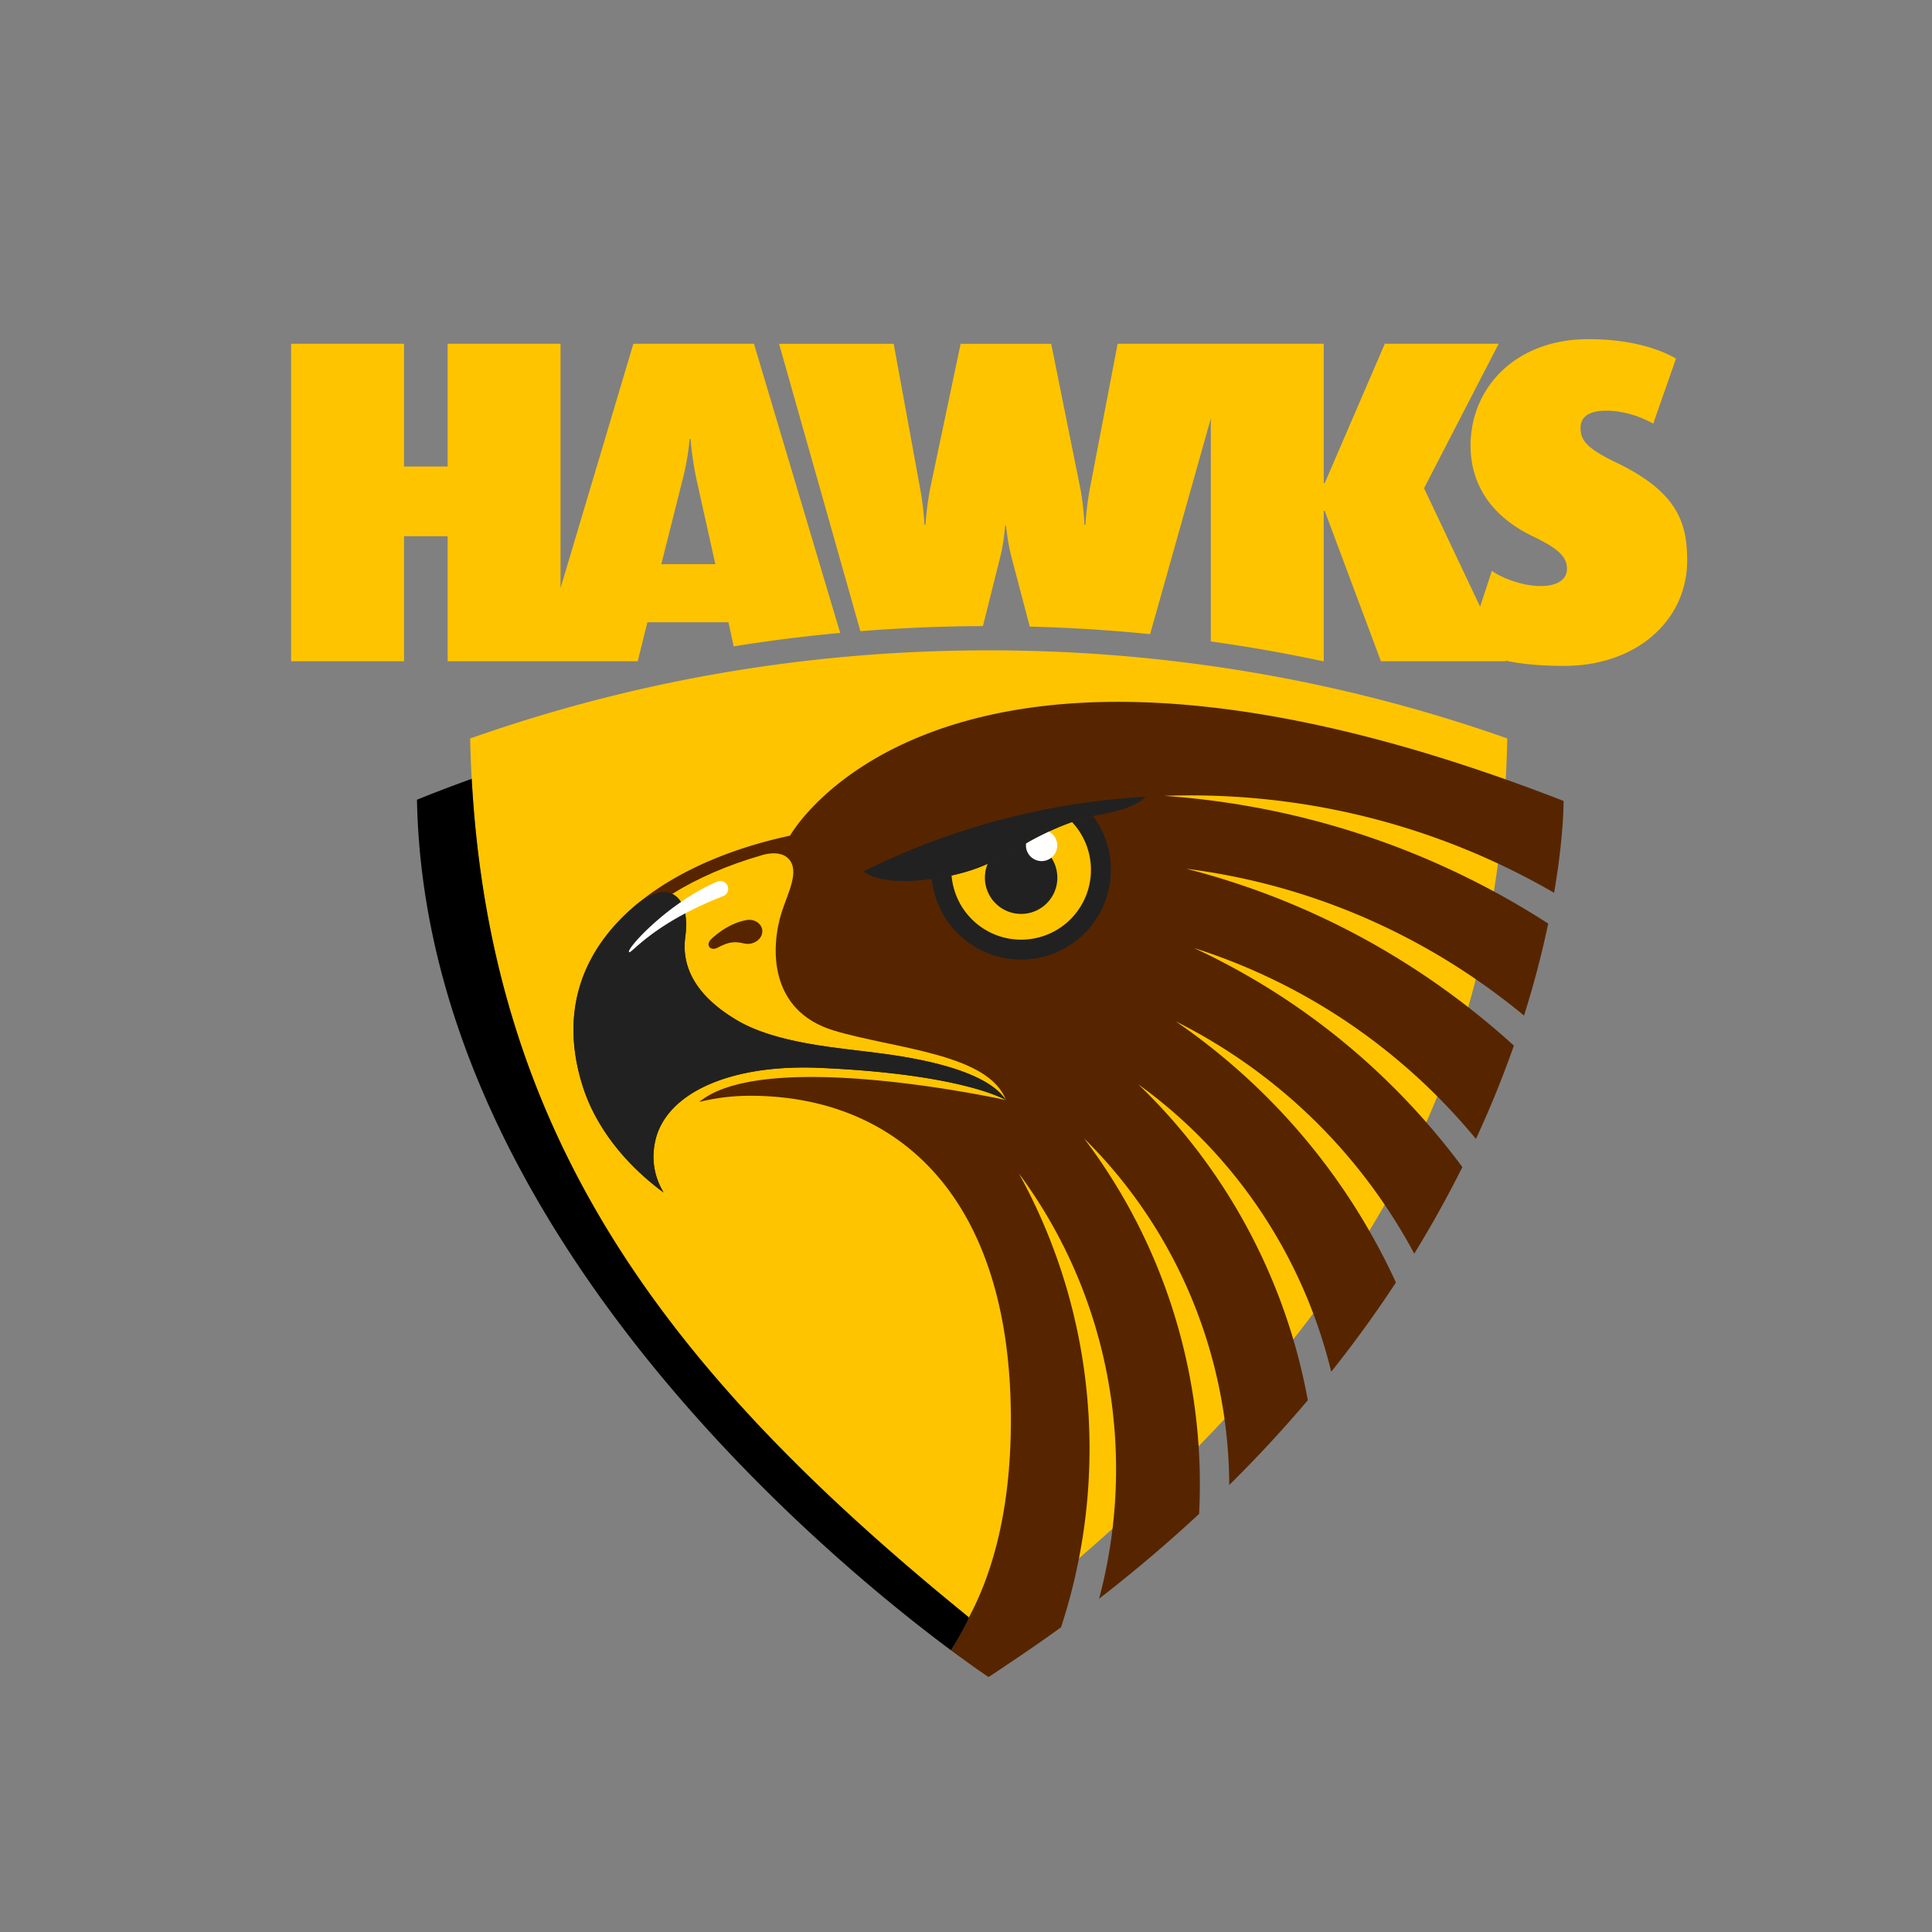
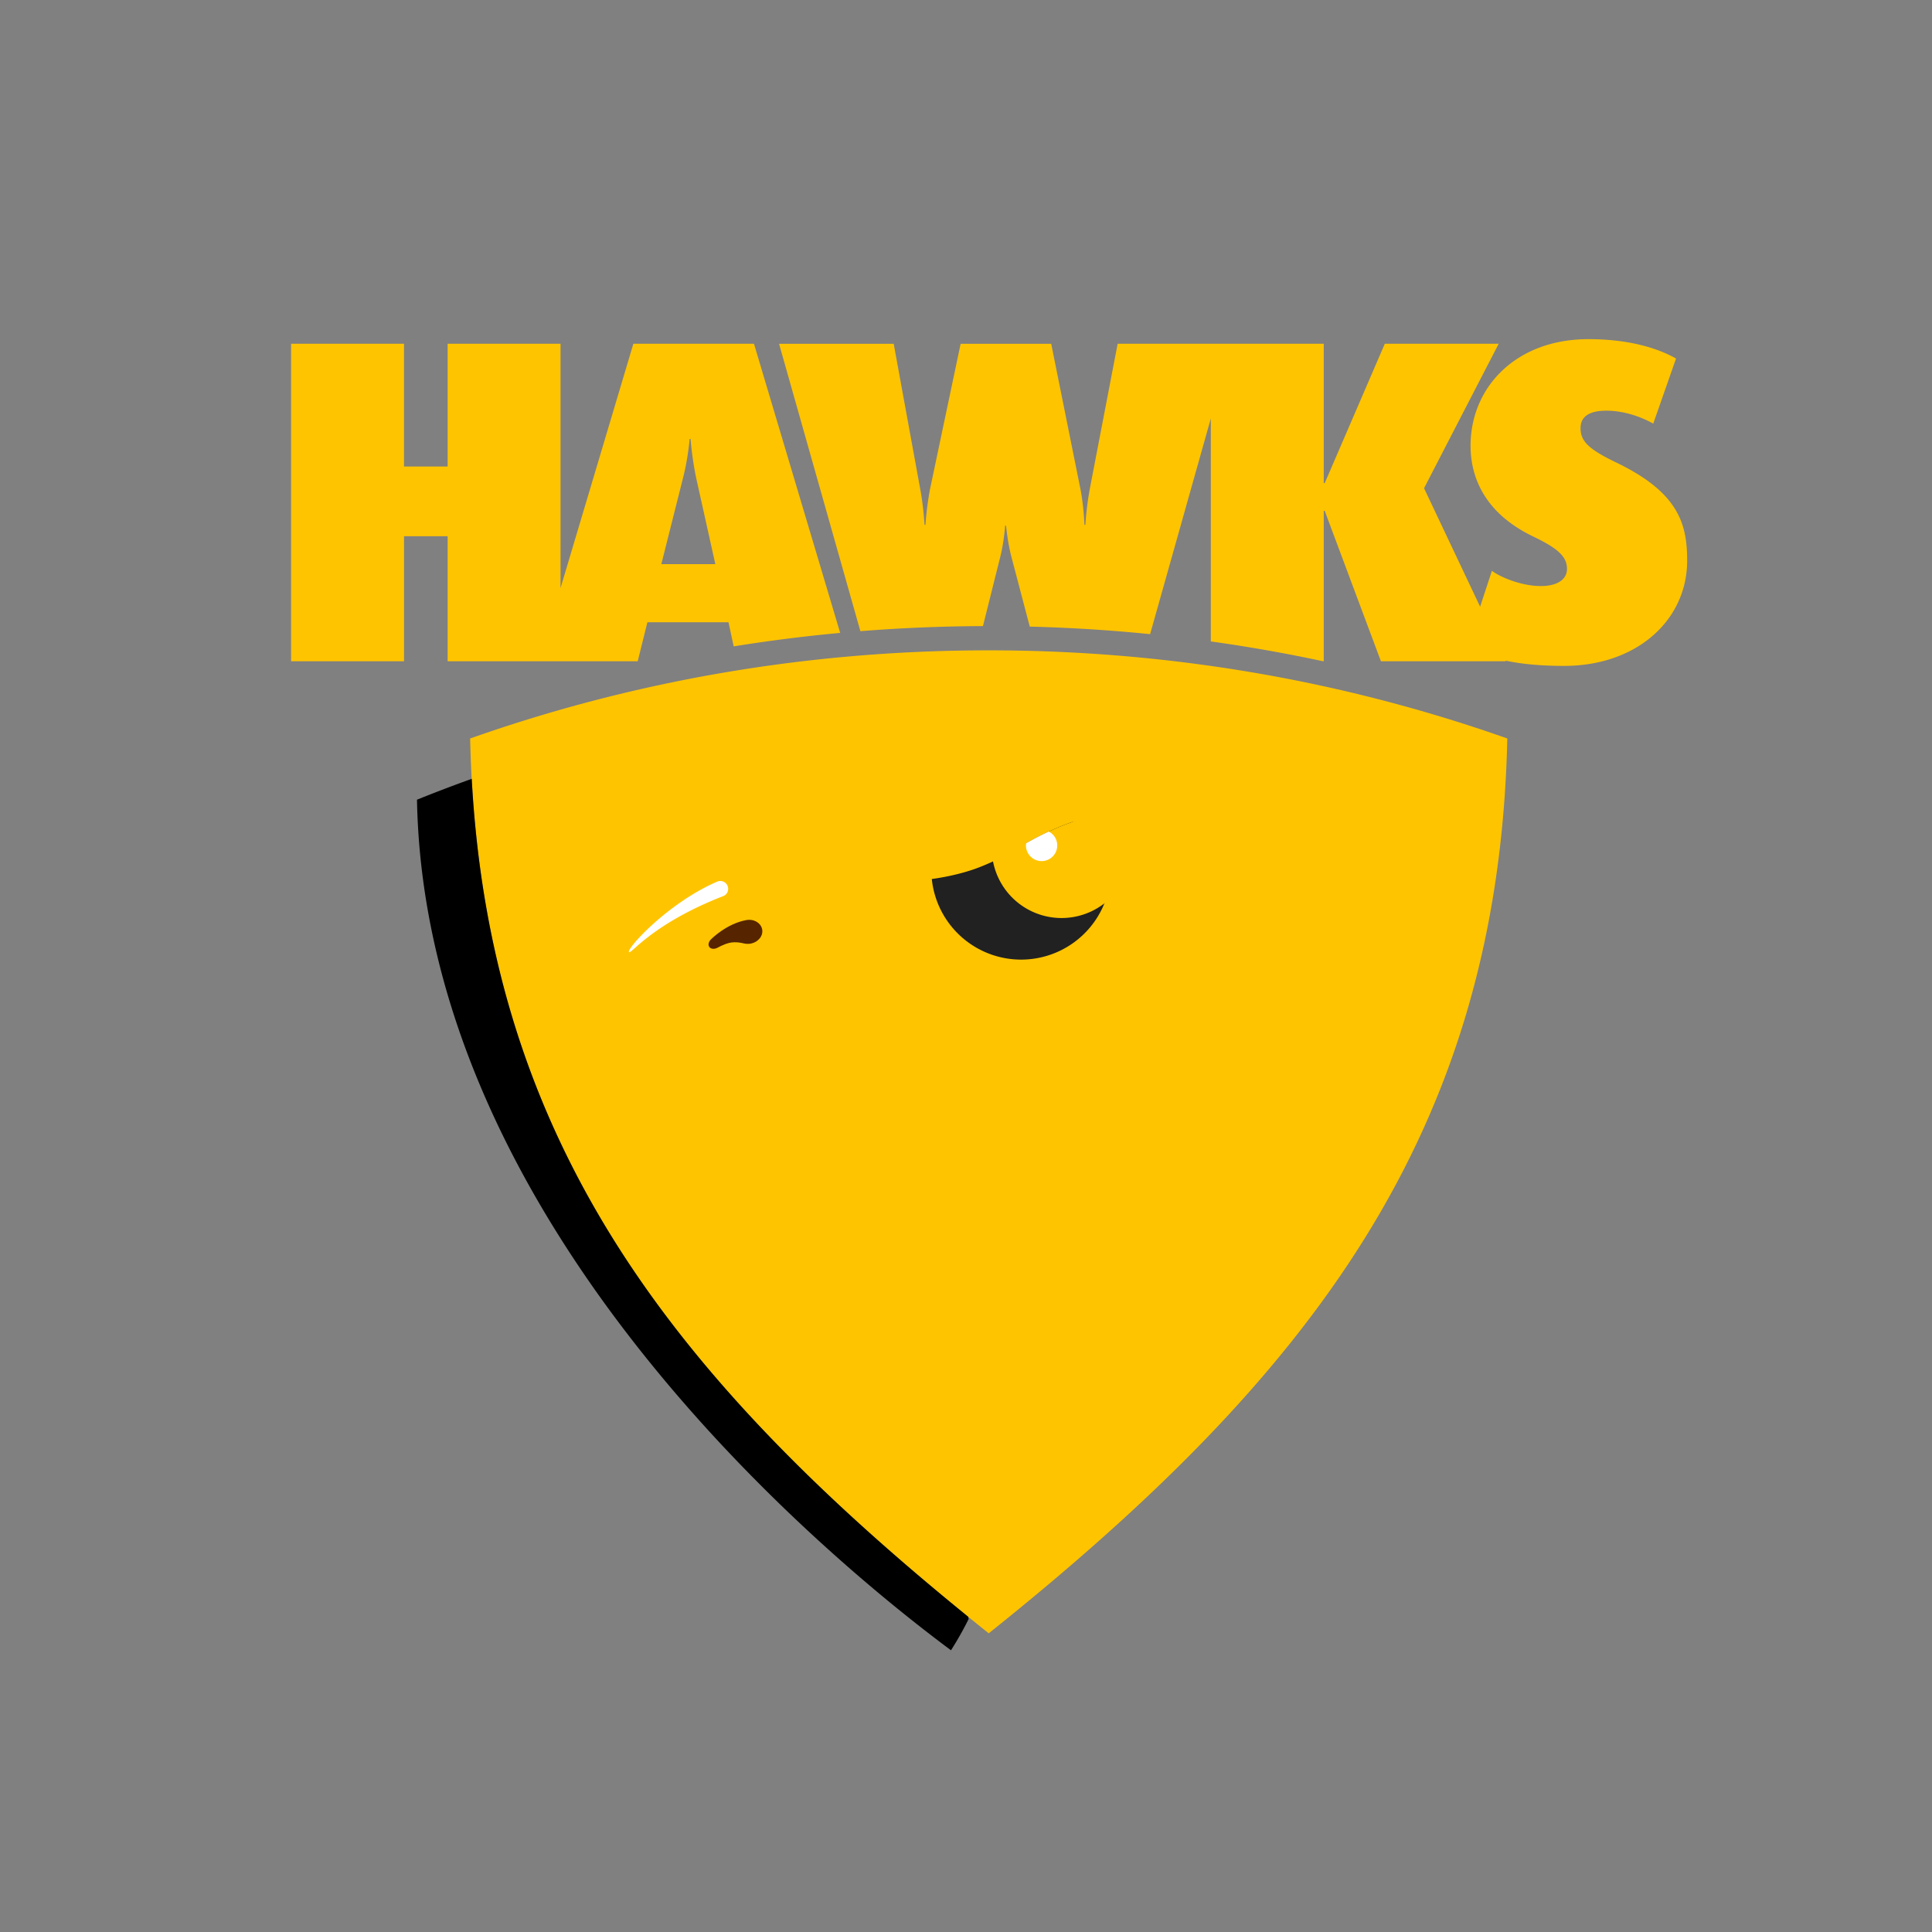
<svg xmlns="http://www.w3.org/2000/svg" width="200" height="200">
  <rect width="100%" height="100%" fill="#808080" stroke="none" />
  <g fill="none" fill-rule="evenodd">
    <path d="M68.46 58.402l2.247-8.927c.536-2.084.682-4.034.682-4.034h.098s.148 2 .59 4.081l1.975 8.88H68.46zm9.591-22.816H65.566l-7.54 25.29v-25.29H46.338v12.708h-4.515V35.586H30.134v32.87h11.69V55.509h4.514v12.947h19.676l1.005-4.042h8.394l.54 2.499a162.67 162.67 0 0111.022-1.395l-8.924-29.932zm89.231 12.279c-2.759-1.338-3.664-2.15-3.664-3.536 0-1.242.954-1.815 2.659-1.815 1.908 0 3.663.668 4.867 1.337l2.358-6.736c-1.857-1.05-4.815-2.005-9.08-2.005-7.475 0-12.189 4.968-12.189 11.035 0 3.202 1.404 6.927 6.42 9.363 2.708 1.29 3.561 2.151 3.561 3.392 0 1.05-.952 1.768-2.707 1.768-2.008 0-4.165-.908-5.066-1.576l-1.22 3.712-5.804-12.264 7.726-14.954h-11.788l-6.221 14.428h-.101V35.586h-21.334l-2.894 15.081a31.807 31.807 0 00-.446 3.666h-.1s-.051-1.798-.405-3.666l-3.034-15.08h-9.375l-3.176 15.08a32.2 32.2 0 00-.464 3.666h-.1s-.09-1.798-.436-3.666l-2.754-15.08H80.648l8.418 29.752c4.204-.335 8.435-.51 12.688-.526l1.806-7.223c.39-1.578.488-3.173.488-3.173h.099s.147 1.642.539 3.173l1.914 7.276c4.177.106 8.332.365 12.458.781l6.286-22.33V66.4c3.908.546 7.784 1.23 11.628 2.054h.061V52.882h.1l5.82 15.573h12.94l-.03-.063c1.679.356 3.683.541 6.05.541 7.576 0 12.741-4.777 12.741-10.892 0-3.823-.9-7.07-7.372-10.176M48.672 76.447h-.002c.904 40.87 20.47 66.088 53.682 92.634 33.212-26.546 52.78-51.763 53.684-92.632v-.002c-17.147-6.054-35.208-9.124-53.688-9.124-18.474 0-36.533 3.07-53.676 9.124m95.862 55.395l-.002.002z" fill="#FFC400" />
-     <path d="M160.88 92.422c1.022-5.95.98-9.508.98-9.508-64.238-25.02-80.07 3.591-80.07 3.591-14.384 3.082-25.842 11.972-21.49 25.873 1.314 4.195 4.34 8.086 8.388 11.063-.966-1.645-1.295-3.447-.838-5.411 1.1-4.74 7.462-7.905 17.016-7.485 14.874.65 19.262 3.332 19.262 3.332s-24.877-5.5-31.74.195a21.984 21.984 0 015.267-.638c14.909 0 26.992 10.047 26.992 33.548 0 8.539-1.597 15.295-4.343 20.446l-.08-.065.05.236a34.832 34.832 0 01-1.828 3.237c2.442 1.815 3.891 2.772 3.891 2.772s4.64-3.051 7.502-5.156c5.043-15.376 3.642-32.491-4.381-47 9.57 12.92 12.28 29.225 8.317 44.05a151.206 151.206 0 0010.353-8.78c.723-13.817-3.412-27.666-11.903-38.873 9.738 9.61 14.972 22.635 15.026 35.879a134.243 134.243 0 008.134-8.777c-2.262-12.372-8.364-23.883-17.553-32.703 10.116 7.284 17.108 17.943 19.976 29.756a123.93 123.93 0 006.699-9.243c-5.003-10.878-12.817-20.175-22.8-27.035 10.547 5.296 19.106 13.627 24.695 24.05a116.17 116.17 0 004.983-8.962c-7.334-9.876-16.857-17.603-27.79-22.681 11.398 3.629 21.475 10.424 29.193 19.767a108.29 108.29 0 003.93-9.659c-9.729-8.834-21.313-15.09-33.914-18.308 12.89 1.638 24.919 6.894 34.959 15.196a97.652 97.652 0 002.508-9.52c-11.904-7.677-25.496-12.22-39.747-13.224 14.294-.497 28.178 2.992 40.357 10.037" fill="#562500" />
    <path d="M70.942 96.96c-.294 2.13.105 5.565 5.366 8.667 4.167 2.459 10.675 2.848 15.01 3.439 5.303.7 11.02 2.077 12.811 4.812-1.792-4.824-11.565-5.312-17.804-7.196-6.832-2.064-6.532-8.737-5.397-12.277.638-1.986 1.882-4.227.714-5.493-.954-1.033-2.84-.363-2.84-.363-3.489 1.008-6.599 2.36-9.212 3.987 1.315.65 1.619 2.5 1.352 4.424" fill="#FFC400" />
    <path d="M78.905 96.238c-.107-.675-.844-1.136-1.636-.993-2.069.37-3.649 1.978-3.649 1.978-.26.242-.35.577-.196.8.163.239.544.261.88.07l.004.002s.545-.318 1.133-.474c.763-.203 1.575.05 1.575.05v-.005c.203.046.419.06.643.025.796-.127 1.353-.777 1.246-1.453" fill="#562500" />
    <path d="M105.626 87.647s3.755-2.355 7.524-3.171a9.242 9.242 0 011.85 5.568 9.293 9.293 0 01-9.292 9.294 9.294 9.294 0 01-9.248-8.342c1.84-.253 3.634-.71 4.932-1.222a25.608 25.608 0 004.233-2.127" fill="#212121" />
-     <path d="M110.975 85.1c-1.903.666-3.597 1.546-4.547 2.078a3.75 3.75 0 11-4.184 2.241c-.28.122-.563.241-.85.355-.807.318-1.806.615-2.887.856a7.226 7.226 0 1012.468-5.53" fill="#FFC400" />
+     <path d="M110.975 85.1c-1.903.666-3.597 1.546-4.547 2.078c-.28.122-.563.241-.85.355-.807.318-1.806.615-2.887.856a7.226 7.226 0 1012.468-5.53" fill="#FFC400" />
    <path d="M106.206 87.52a1.62 1.62 0 102.366-1.438 31.686 31.686 0 00-2.346 1.212c-.01.074-.02.148-.02.226" fill="#FFF" />
-     <path d="M89.372 90.212c9.022-4.49 18.92-7.136 29.222-7.737-.388.455-1.54 1.312-4.866 1.887-3.954.68-8.102 3.285-8.102 3.285a25.504 25.504 0 01-4.233 2.127c-3.262 1.289-9.672 2.232-12.021.438m1.946 18.854c5.302.7 11.019 2.077 12.81 4.812 0 0-4.389-2.693-19.261-3.334-9.554-.41-15.918 2.746-17.018 7.486-.455 1.964-.127 3.766.839 5.412-4.048-2.979-7.074-6.869-8.387-11.064-2.47-7.894.155-14.172 5.52-18.687 0 0 2.1-1.803 3.578-1.242 1.478.561 1.823 2.496 1.543 4.51-.293 2.132.105 5.566 5.366 8.668 4.167 2.459 10.677 2.848 15.01 3.439" fill="#212121" />
    <path d="M74.242 91.265c-5.1 2.201-9.413 6.953-9.127 7.298.212.253 2.365-2.918 9.772-5.807.42-.163.601-.656.424-1.069a.814.814 0 00-1.069-.422" fill="#FFF" />
    <path d="M100.274 167.599a34.832 34.832 0 01-1.828 3.237c-13.042-9.697-54.465-43.926-55.28-88.052a160.053 160.053 0 015.667-2.16c2.062 37.577 20.6 61.73 51.392 86.739.03.154.05.236.05.236" fill="#000" />
  </g>
</svg>